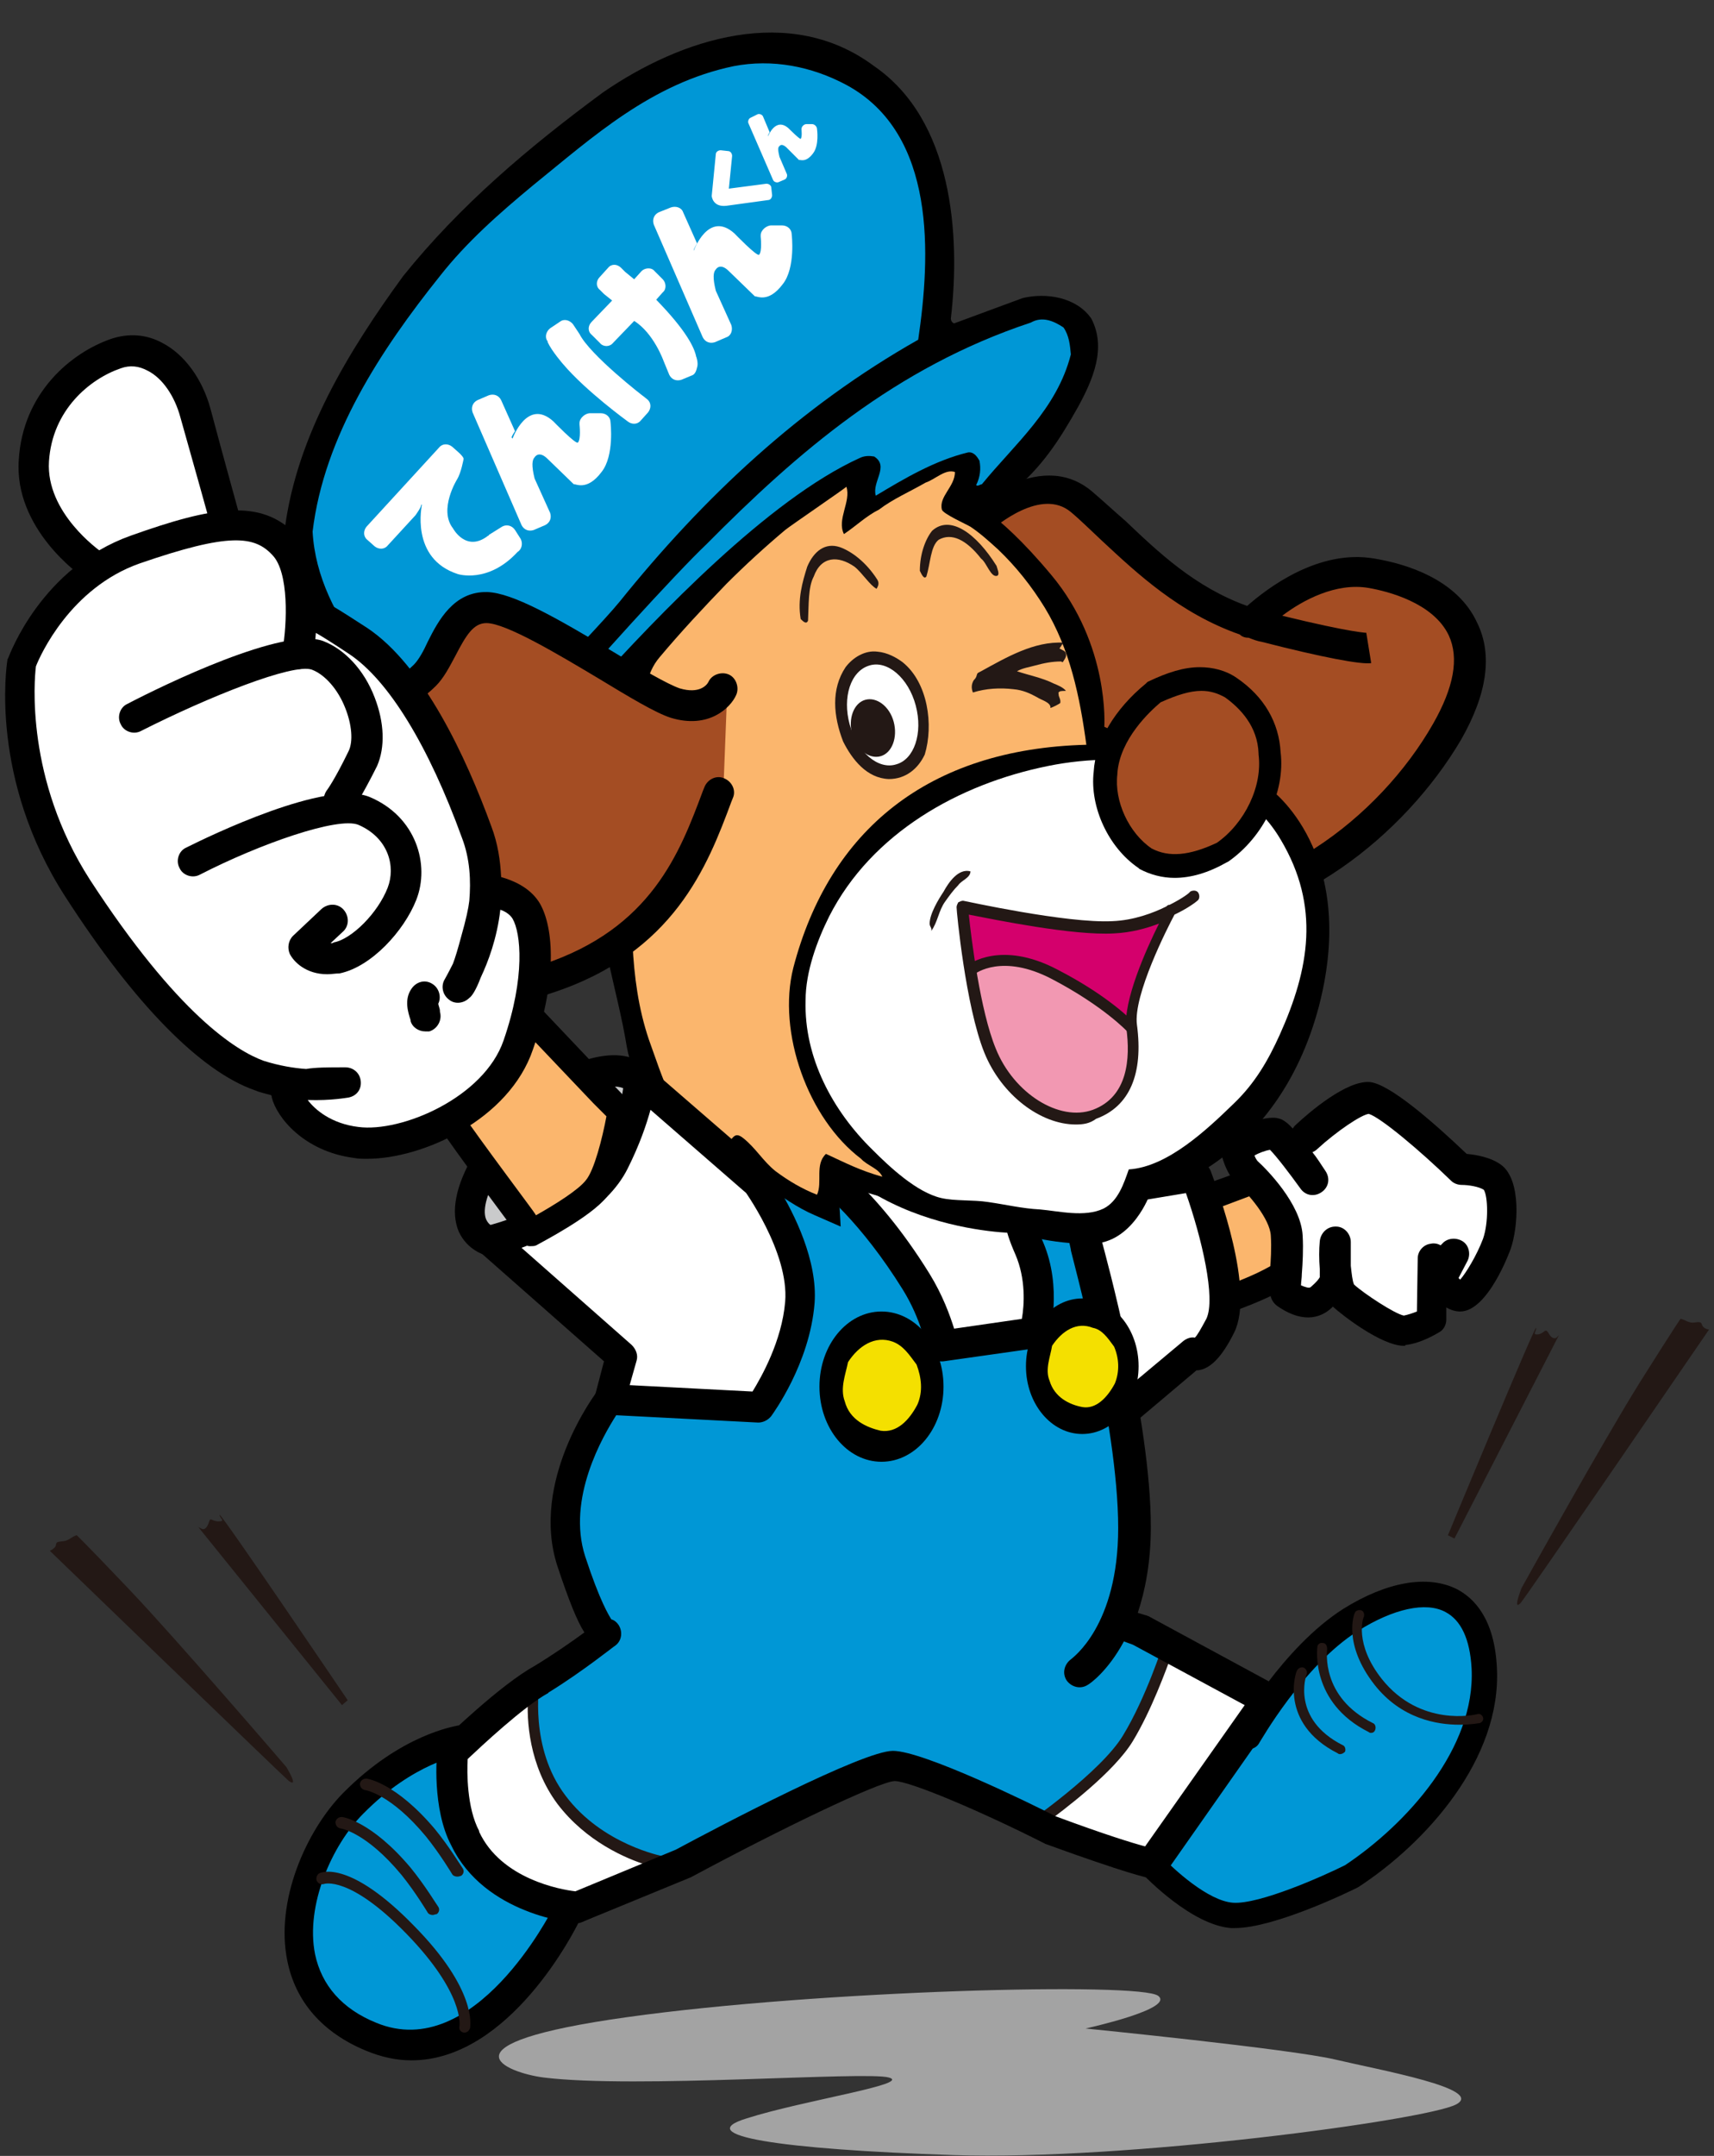
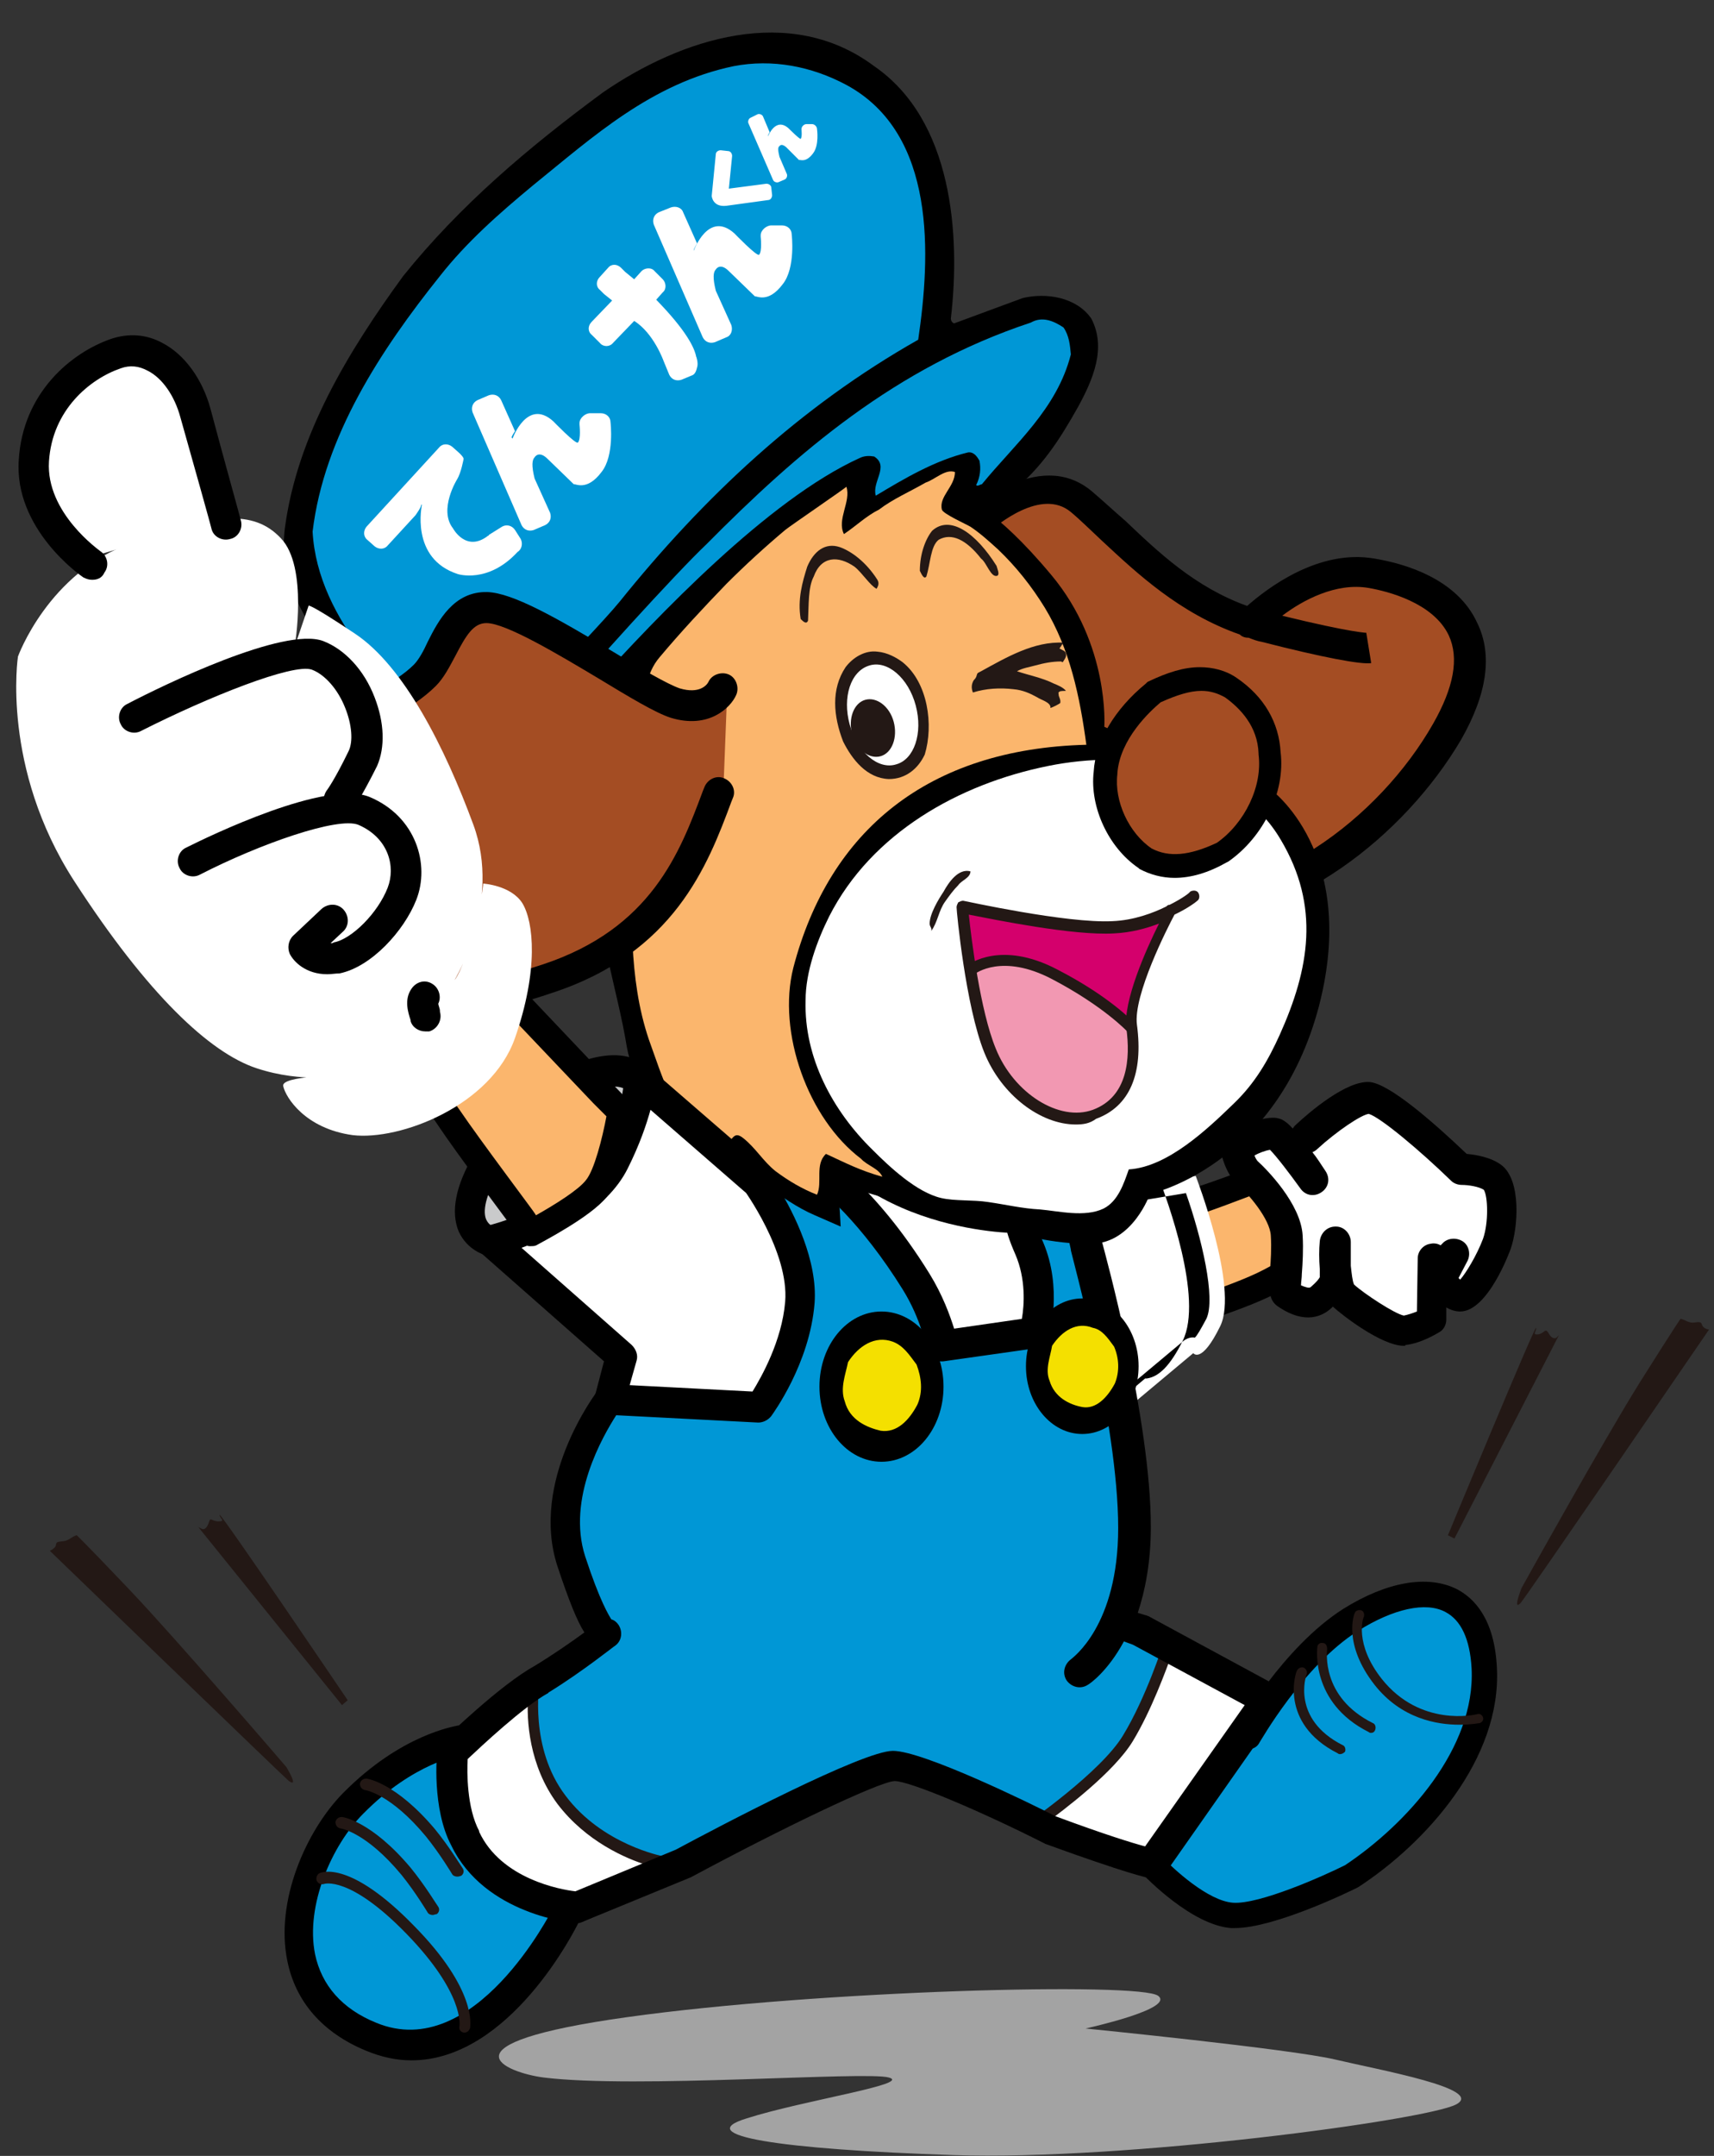
<svg xmlns="http://www.w3.org/2000/svg" version="1.1" id="レイヤー_1" x="0px" y="0px" viewBox="0 0 210 264" style="enable-background:new 0 0 210 264;" xml:space="preserve">
  <rect x="0" y="0" width="210" height="264" fill="#333333" stroke="none" />
  <style type="text/css">
	.st0{fill:#EBA868;}
	.st1{fill:#231815;}
	.st2{fill:#FFFFFF;}
	.st3{fill:#221714;}
	.st4{fill:#1B94D3;}
	.st5{fill:#A14E24;}
	.st6{fill:#F3E727;}
	.st7{fill:#D31160;}
	.st8{fill:#E79591;}
	.st9{fill:#DBDCDC;}
	.st10{fill:#A44D23;}
	.st11{fill:#C9CACB;}
	.st12{fill:#FBB66D;}
	.st13{fill:#0097D6;}
	.st14{fill:#F4E000;}
	.st15{fill:#D4006C;}
	.st16{fill:#F298B2;}
	.st17{fill:#A3A3A3;}
	.st18{fill:#9B9C9C;}
	.st19{fill:#4C4948;}
	.st20{fill:#EE87A6;}
	.st21{fill:#6BC6E9;}
	.st22{fill:#C50466;}
	.st23{fill:url(#SVGID_1_);}
	.st24{fill:url(#SVGID_00000086658526689312831730000000127532443712298374_);}
	.st25{fill:url(#SVGID_00000010300869880969914550000008942454465613257918_);}
	.st26{fill:#E2E3E3;}
	.st27{fill:none;stroke:#DFD5B8;stroke-width:4.192;stroke-miterlimit:10;}
	.st28{fill:#E40065;}
	.st29{fill:#F5AABF;}
	.st30{fill:#BFC0C0;}
	.st31{fill:#F5AD6A;stroke:#231815;stroke-width:11.18;stroke-miterlimit:10;}
	.st32{fill:#D9D9DA;}
</style>
  <g>
    <path class="st10" d="M166.7,79.6c0,0-1.5,0.3-12.6-2.6C143,74.2,136.8,66,131.4,61.6c-5.4-4.4-12.9,2.8-12.9,2.8s-5.7,9,0,25.8   c0,0,7.5,19.1,21.4,20.9c13.9,1.8,28.9-8.5,36.3-21.4c7.5-12.9-1.5-18-9.3-19.3c-7.7-1.3-14.9,6.2-14.9,6.2" />
    <path d="M144.2,113.2c-1.2,0-2.3-0.1-3.5-0.2c-14.9-1.9-22.6-21.2-22.9-22.1c0,0,0-0.1,0-0.1c-5.9-17.4-0.1-27,0.2-27.4   c0.1-0.1,0.2-0.2,0.3-0.4c0.4-0.3,8.8-8.3,15.4-2.9c1.3,1.1,2.7,2.4,4.2,3.7c4,3.8,8.5,8.1,14.9,10.4c2.4-2.1,8.7-7,15.6-5.8   c3.6,0.6,10.1,2.4,12.6,7.9c1.9,3.9,1.2,8.7-2,14.3C172.1,102.3,158.4,113.2,144.2,113.2z M121.3,89.5c0.4,0.9,7.5,18.1,19.9,19.6   c13.8,1.8,27.8-8.9,34.4-20.5c2.5-4.4,3.2-8,1.9-10.8c-1.9-4-7.5-5.4-9.8-5.8c-4-0.7-8.1,1.5-10.6,3.4c8.6,2.1,10.4,2.1,10.5,2.1   c-0.1,0-0.2,0-0.2,0l0.6,3.7c-1.2,0.2-6-0.7-13.4-2.6c-0.6-0.1-1.1-0.3-1.6-0.5c-0.4,0-0.8-0.1-1.1-0.4   c-7.4-2.6-12.6-7.5-16.8-11.4c-1.4-1.3-2.7-2.6-3.9-3.6c-3.6-3-9.1,1.6-10.2,2.6C120.4,66.9,116.5,75.3,121.3,89.5z" />
    <path class="st11" d="M59.9,152.1c0,0-5.3-1.3-0.3-9.7c5-8.5,15.1-13.5,18.5-10c2.9,2.9,4.3,3.8,3.1,8c-1,3.3-2.7,7.8-5.8,9.7" />
    <path d="M60.1,153.9c-0.1,0-0.3,0-0.4-0.1c-0.2-0.1-2.4-0.6-3.5-3c-1-2.4-0.4-5.6,1.9-9.5c3.7-6.3,10.4-11.3,15.9-12   c3-0.4,4.7,0.7,5.6,1.6l3.5,3.5c0.7,0.7,0.7,1.9,0,2.7c-0.7,0.7-1.9,0.7-2.7,0l-3.5-3.5c-0.6-0.6-1.7-0.6-2.5-0.5   c-3.8,0.5-9.7,4.4-13.1,10.2c-2.3,3.8-2,5.5-1.7,6.1c0.3,0.6,0.8,0.8,0.8,0.8c1,0.2,1.6,1.3,1.4,2.3   C61.7,153.3,61,153.9,60.1,153.9z" />
    <path class="st12" d="M141.8,162c0,0,9.6-2.8,13.8-5c4.1-2.2,5.5-3.7,5.5-3.7l-1.5-11c0,0-7.9,3.1-12.6,4.7   c-4.7,1.6-4.7,1.6-4.7,1.6" />
    <path d="M141.8,163.6c-0.7,0-1.4-0.5-1.6-1.2c-0.3-0.9,0.2-1.8,1.1-2c0.1,0,9.5-2.8,13.5-4.9c2.5-1.3,3.9-2.3,4.6-2.9l-1.1-8.1   c-2.7,1-7.5,2.9-10.7,4l-4.7,1.6c-0.9,0.3-1.8-0.2-2.1-1c-0.3-0.9,0.2-1.8,1-2.1l4.7-1.6c4.6-1.5,12.4-4.6,12.5-4.6   c0.5-0.2,1-0.1,1.4,0.1c0.4,0.3,0.7,0.7,0.8,1.2l1.5,11c0.1,0.5-0.1,1-0.4,1.3c-0.2,0.2-1.7,1.7-6,4c-4.2,2.2-13.7,5-14,5.1   C142.1,163.6,142,163.6,141.8,163.6z" />
    <path class="st2" d="M130.2,148c0,0,3.7-2,10-3c6.3-1,6.3-1,6.3-1s5.3,13.7,3,18.4c-2.3,4.7-3.3,3.3-3.3,3.3l-10.4,8.7" />
-     <path d="M135.9,176.3c-0.5,0-1.1-0.2-1.5-0.7c-0.7-0.8-0.6-2,0.2-2.7l10.4-8.7c0.4-0.3,0.9-0.5,1.4-0.4c0,0,0,0,0,0   c0.3-0.3,0.7-1,1.4-2.3c1.2-2.5-0.6-10-2.5-15.4l-4.8,0.8c-6,0.9-9.4,2.8-9.4,2.8c-0.9,0.5-2.1,0.2-2.6-0.8   c-0.5-0.9-0.2-2.1,0.8-2.6c0.2-0.1,4-2.2,10.6-3.2l6.3-1c0.9-0.1,1.7,0.4,2.1,1.2c0.9,2.4,5.5,14.7,2.9,19.9   c-1.5,3-2.9,4.4-4.4,4.6c-0.1,0-0.1,0-0.2,0l-9.6,8.1C136.7,176.1,136.3,176.3,135.9,176.3z" />
+     <path d="M135.9,176.3c-0.5,0-1.1-0.2-1.5-0.7c-0.7-0.8-0.6-2,0.2-2.7l10.4-8.7c0.4-0.3,0.9-0.5,1.4-0.4c0,0,0,0,0,0   c0.3-0.3,0.7-1,1.4-2.3c1.2-2.5-0.6-10-2.5-15.4l-4.8,0.8c-6,0.9-9.4,2.8-9.4,2.8c-0.9,0.5-2.1,0.2-2.6-0.8   c-0.5-0.9-0.2-2.1,0.8-2.6c0.2-0.1,4-2.2,10.6-3.2c0.9-0.1,1.7,0.4,2.1,1.2c0.9,2.4,5.5,14.7,2.9,19.9   c-1.5,3-2.9,4.4-4.4,4.6c-0.1,0-0.1,0-0.2,0l-9.6,8.1C136.7,176.1,136.3,176.3,135.9,176.3z" />
    <polyline class="st2" points="99.5,143.6 127.5,149.3 132.6,167.3 106.8,169.7  " />
    <path class="st13" d="M152.9,212.5c0,0,5.4-9.7,12.6-14.3c7.2-4.5,15.7-5.2,16.3,5.9c0.6,11.1-8.9,21.3-19.2,26.6   c0,0-7.3,4-11.7,3.7c-4.3-0.3-9.8-6.2-9.8-6.2" />
    <path class="st13" d="M69.4,234.4c0,0-10.1,20.5-23.9,14.8c-13.8-5.7-9-21.6-2.2-28.6c6.8-6.9,13-7.7,13-7.7" />
    <path d="M50.4,252.3c-1.8,0-3.7-0.4-5.6-1.2c-5.3-2.2-8.6-6-9.6-11c-1.5-7.3,2.3-15.9,6.8-20.5c7.2-7.3,13.8-8.2,14.1-8.3   c1-0.1,1.9,0.6,2,1.6c0.1,1-0.6,1.9-1.6,2c0,0-5.8,0.9-12,7.2c-3.8,3.8-7.1,11.2-5.9,17.2c0.8,3.8,3.3,6.7,7.5,8.4   c12.1,5,21.5-13.8,21.6-13.9c0.4-0.9,1.5-1.3,2.4-0.8c0.9,0.4,1.3,1.5,0.8,2.4C70.5,236.2,62.5,252.3,50.4,252.3z" />
    <path class="st1" d="M56.9,248.9c0,0-0.1,0-0.1,0c-0.4-0.1-0.6-0.4-0.5-0.8c0-0.1,0.6-4-6.5-11.3c-7-7.2-10.1-6.1-10.1-6.1   c-0.3,0.1-0.7,0-0.9-0.4c-0.1-0.3,0-0.7,0.3-0.9c0.4-0.2,3.9-1.5,11.6,6.4c7.8,7.9,6.9,12.3,6.9,12.5   C57.5,248.7,57.2,248.9,56.9,248.9z" />
    <path class="st1" d="M53,234.5c-0.2,0-0.5-0.1-0.6-0.3c0,0-1.5-2.5-3.2-4.6c-4.3-5.2-7.4-5.7-7.5-5.7c-0.4-0.1-0.6-0.4-0.6-0.8   c0.1-0.4,0.4-0.6,0.8-0.6c0.1,0,3.6,0.5,8.4,6.2c1.8,2.2,3.3,4.7,3.4,4.8c0.2,0.3,0.1,0.7-0.2,0.9C53.3,234.4,53.2,234.5,53,234.5z   " />
    <path class="st1" d="M56,229.8c-0.2,0-0.5-0.1-0.6-0.3c0,0-1.5-2.5-3.2-4.6c-4.3-5.2-7.4-5.7-7.5-5.7c-0.4-0.1-0.6-0.4-0.6-0.8   c0.1-0.4,0.4-0.6,0.8-0.6c0.1,0,3.6,0.5,8.4,6.2c1.8,2.2,3.3,4.7,3.4,4.8c0.2,0.3,0.1,0.7-0.2,0.9C56.2,229.8,56.1,229.8,56,229.8z   " />
    <path class="st13" d="M137.6,199.1l1.9,0.6l15.7,8.5l-14.1,20.1c0,0-2.5-0.4-12.6-4.1c0,0-15.7-7.8-19.1-7.8   c-3.5,0-25.7,11.9-25.7,11.9l-12.9,5.3c0,0-10.2-0.8-13.8-8.5c-2.2-4.1-1.5-10.5-1.5-10.5s6.9-6.7,11-8.9c4.1-2.6,7.9-5.5,7.9-5.5   s-1.2,0.7-4.3-8.9c-3.1-9.6,4.7-19.8,4.7-19.8l18.4,1c0,0,4.3-5.9,4.9-12.8c0.6-6.9-5.5-15.1-5.5-15.1l6.9-1.9   c0,0,5.3,1.3,12.2,12.9c6.4,10.8,4.4,9.4,4.4,9.4l11.3-1.6c0,0,0.9-5.3-1.3-10.4c-2.2-5-0.6-4.7-0.6-4.7l6.6-0.3l1,4.7   c0,0,5.9,21.2,5.9,34.5c0,13.3-6.7,17.7-6.7,17.7" />
    <g>
      <path class="st2" d="M143.2,201.4c0,0-2.2,6.6-5,11.4c-2.8,4.7-12,11-12,11l14.9,4.5l14.1-20.1L143.2,201.4z" />
      <path class="st1" d="M141.1,229c-0.1,0-0.1,0-0.2,0l-14.9-4.4c-0.3-0.1-0.5-0.3-0.5-0.6c0-0.3,0.1-0.5,0.3-0.7    c0.1-0.1,9.1-6.3,11.8-10.8c2.8-4.6,4.9-11.1,4.9-11.2c0.1-0.2,0.2-0.4,0.4-0.4c0.2-0.1,0.4-0.1,0.6,0l12,6.7    c0.2,0.1,0.3,0.3,0.3,0.5c0,0.2,0,0.4-0.1,0.6l-14.1,20.1C141.6,228.9,141.3,229,141.1,229z M127.8,223.5l13,3.9l13.4-19    l-10.6-5.9c-0.7,1.9-2.5,6.9-4.8,10.7C136.5,217,130.4,221.6,127.8,223.5z" />
    </g>
    <g>
      <path class="st2" d="M65.4,206.1c0,0-1.4,8.1,3.3,14.4c4.7,6.3,12.4,7.7,12.4,7.7l-10.3,5.4c0,0-10.4-2.2-13.8-6.6    c-3.5-4.4-1.5-12.4-1.5-12.4L65.4,206.1z" />
      <path class="st1" d="M70.8,234.3c0,0-0.1,0-0.1,0c-0.4-0.1-10.7-2.3-14.2-6.9c-3.6-4.6-1.8-12.7-1.7-13c0-0.1,0.1-0.3,0.2-0.4    l10-8.5c0.2-0.2,0.5-0.2,0.8-0.1c0.3,0.1,0.4,0.4,0.3,0.7c0,0.1-1.3,7.9,3.2,13.8c4.5,6,11.9,7.4,11.9,7.4    c0.3,0.1,0.5,0.3,0.6,0.6c0,0.3-0.1,0.6-0.4,0.7l-10.3,5.4C71,234.3,70.9,234.3,70.8,234.3z M56.1,215c-0.3,1.3-1.4,7.9,1.5,11.6    c3,3.8,11.6,5.9,13.2,6.3l8.5-4.5c-2.6-0.8-7.5-2.9-11-7.5c-3.5-4.7-3.8-10.3-3.6-13.1L56.1,215z" />
    </g>
    <path class="st2" d="M75,171.7l1.5-5.3l-16-14.1c0,0,11.6-2.8,15.1-9.7c3.5-6.9,3.1-10,3.1-10c9.8,8.5,23.2,17.6,18,32.7   c-2.7,7.9-10,6.8-17.6,6.8" />
    <path d="M70.8,235.5c0,0-0.1,0-0.1,0c-0.5,0-11.3-1-15.4-9.5c-2.4-4.5-1.8-11.3-1.7-11.6c0-0.4,0.2-0.9,0.6-1.2   c0.3-0.3,7.1-6.9,11.3-9.2c2.3-1.4,4.6-3,6.1-4.1c-0.9-1.4-1.9-3.9-3.3-8.1c-3.4-10.4,4.6-21.1,5-21.6c0.4-0.5,1-0.8,1.6-0.7   l17.3,0.9c1.1-1.8,3.6-6.2,4-11c0.5-6.1-5.1-13.8-5.2-13.9c-0.4-0.5-0.5-1.2-0.3-1.7c0.2-0.6,0.7-1,1.3-1.2l6.9-1.9   c0.5-0.1,1-0.1,1.5,0.2c0.3,0.2,6.7,4.1,13.5,15.1c1.6,2.6,2.5,5.1,3,6.7l8.3-1.2c0.3-1.7,0.5-4.9-0.8-7.9   c-1.5-3.4-1.7-5.3-0.7-6.5c0.5-0.6,1.2-0.9,1.9-0.9l6.5-0.3c0.9-0.1,1.7,0.6,1.9,1.5l1,4.6c0.4,1.5,6,21.8,6,35   c0,4.3-0.7,7.8-1.6,10.5l1,0.3c0.1,0,0.2,0.1,0.3,0.1l15.7,8.5c0.5,0.3,0.8,0.7,0.9,1.2c0.1,0.5,0,1.1-0.3,1.5l-14.1,20.1   c-0.4,0.6-1.2,0.9-1.9,0.8c-0.3,0-3-0.6-12.9-4.2c-0.1,0-0.1-0.1-0.2-0.1c-7.5-3.8-16.4-7.6-18.3-7.6c-2,0.1-14.2,6-24.8,11.7   c-0.1,0-0.1,0.1-0.2,0.1l-12.9,5.3C71.3,235.4,71,235.5,70.8,235.5z M57.3,215.4c-0.1,1.6-0.1,6,1.4,8.8c0,0,0,0.1,0,0.1   c2.7,5.8,10,7.1,11.8,7.3l12.3-5.1c5.4-2.9,22.9-12.1,26.6-12.1c3.7,0,17,6.5,19.9,8c6.2,2.3,9.5,3.3,11,3.7l12.2-17.3l-13.7-7.4   l-1.1-0.4c-2,3.7-4.2,5.2-4.4,5.3c-0.9,0.6-2,0.3-2.6-0.5c-0.6-0.9-0.3-2,0.5-2.6c0.2-0.2,5.8-4.1,5.8-16.1c0-12.9-5.8-33.8-5.8-34   c0,0,0-0.1,0-0.1l-0.7-3.1L127,150c0.1,0.5,0.4,1.2,0.8,2.1c2.4,5.6,0.8,11.4,0.7,11.7c-0.2,0.7-0.8,1.2-1.6,1.3l-11.3,1.6   c-1,0.1-2-0.5-2.1-1.6c0,0-0.6-3.5-2.9-7.2c-5.1-8.2-9.9-12.2-11.6-13.4l-3.6,1c1.9,3.1,4.8,8.9,4.4,14.1   c-0.6,7.4-5.1,13.5-5.3,13.8c-0.4,0.5-1,0.8-1.6,0.8l-17.4-0.9c-1.6,2.5-6.1,10.2-3.8,17.3c1.8,5.5,2.9,7.2,3.2,7.7   c0.4,0.1,0.7,0.4,0.9,0.7c0.5,0.8,0.4,1.9-0.4,2.5c-0.2,0.1-3.9,3.1-8.1,5.7c0,0-0.1,0-0.1,0.1C64.1,209,58.9,213.9,57.3,215.4z" />
    <path d="M151.3,236.1c-0.2,0-0.4,0-0.5,0c-4.8-0.4-10.3-6.1-10.9-6.7c-0.6-0.6-0.6-1.6,0.1-2.2c0.6-0.6,1.6-0.6,2.3,0.1   c1.4,1.5,5.7,5.5,8.8,5.7c3.2,0.2,10.9-3.2,13.7-4.6c7.5-5,16-14.3,15.5-24.1c-0.2-3.6-1.3-5.9-3.2-6.9c-2.4-1.3-6.4-0.4-10.7,2.3   c-6.8,4.3-12,13.6-12.1,13.7c-0.4,0.8-1.4,1-2.2,0.6c-0.8-0.4-1-1.4-0.6-2.2c0.2-0.4,5.7-10.1,13.1-14.8c5.3-3.3,10.3-4.2,13.9-2.4   c2.1,1.1,4.6,3.6,4.9,9.6c0.6,11.2-8.7,21.5-17,26.9c-0.1,0-0.1,0.1-0.2,0.1C165.2,231.7,156.1,236.1,151.3,236.1z" />
    <path class="st1" d="M178.8,211.2c-2.7,0-7.1-0.7-10.4-4.9c-3.9-5-2.5-8.7-2.4-8.8c0.1-0.3,0.5-0.4,0.8-0.3   c0.3,0.1,0.4,0.5,0.3,0.8c-0.1,0.1-1.2,3.3,2.2,7.6c4.7,5.9,11.4,4.4,11.7,4.3c0.3-0.1,0.6,0.1,0.7,0.4c0.1,0.3-0.1,0.6-0.4,0.7   C181.2,211,180.3,211.2,178.8,211.2z" />
    <path class="st1" d="M168,212.2c-0.1,0-0.2,0-0.3-0.1c-7.2-3.6-6.3-10.3-6.3-10.4c0-0.3,0.3-0.6,0.7-0.5c0.3,0,0.5,0.3,0.5,0.7   c0,0.3-0.8,5.9,5.6,9.1c0.3,0.1,0.4,0.5,0.3,0.8C168.4,212.1,168.2,212.2,168,212.2z" />
    <path class="st1" d="M164.2,214.8c-0.1,0-0.2,0-0.3-0.1c-7.3-3.7-5.1-10.1-5-10.1c0.1-0.3,0.5-0.5,0.8-0.4c0.3,0.1,0.5,0.5,0.4,0.8   c-0.1,0.2-1.9,5.5,4.4,8.7c0.3,0.1,0.4,0.5,0.3,0.8C164.6,214.7,164.4,214.8,164.2,214.8z" />
    <path d="M34.9,64.7c-1.3,10.3,8.4,18.2,14.2,25.2c0.9,1.1,2,2.1,3.1,2.8c1.9,1.2,9.2,2.7,11.3,1.8c7.4-3.1,9.9-8.6,16.9-12.6   c5.4-3.1,10.8-6.3,16.3-9.4c5.4-3.1,10.9-6.4,16.5-9c2.3-1.1,5.5-0.1,7.7-0.4c0.7-0.1,1.8-1.8,3-2.8c3.7-3,5.9-6.4,8.2-10.5   c1.8-3.3,3.5-7.2,1.6-10.8c-1.8-2.6-5.5-3.2-8.4-2.5l-8.4,3.1c-0.3-0.1-0.4-0.4-0.4-0.6c1.2-10.3,0.2-24.3-9.4-30.9   c-10.3-7.7-23.6-3.4-33.2,3.2C64.8,18,56.4,25.1,49.4,33.8C42.7,43,36.4,53.3,34.9,64.7z" />
    <path d="M137.5,90l-2.2-1c0,0,0.7-10-6.5-18.6c-7.1-8.5-10.6-9.3-10.6-9.3s2.3-5.2,0.7-6c-1.6-0.8-1.6-0.8-1.6-0.8l-11,5.4   c0,0,2.4-4-0.3-3.8c-2.6,0.2-15.3,9.4-21,15.9c-2.8,3.2-6.6,6.8-8.5,10.6c-1.2,2.5-1.3,5.2-1.7,7.9c-0.8,5.9-0.5,11.7-0.5,17.6   c0,3-0.5,6.1,0.1,9.1c0.8,3.8,1.8,7.5,2.4,11.2c0.6,3.5,2.9,6.7,5.5,8.9c1.8,1.5,3.9,2.8,5.8,4.2c1.8,1.4,3.8,2.5,5.7,3.8   c1.9,1.4,3.9,2.8,6,3.7c3.2,1.4,3.2,1.4,3.2,1.4l-0.3-5.2l6.4,1.9" />
    <path d="M155.6,96.6c0,0,10.9,7.7,6,26.6c-5.2,19.7-20.7,23-20.7,23s-2.1,6-7.1,6.1c-5,0.1-9.2-1.3-9.2-1.3s-21.9,0.1-28.3-17.7   c-6.5-17.8,3-38.7,15.8-42.5c20-5.9,30.3,1,30.3,1" />
    <path class="st12" d="M78.7,87.8c0.2-2.6,0.4-5.3,2.1-7.3c2.6-3.1,5.4-6.1,8.2-9c2.3-2.3,4.7-4.5,7.2-6.6c0.6-0.5,7.5-5.2,7.5-5.3   c0.6,1.8-1.2,4-0.3,5.8c1.5-1,2.7-2.2,4.3-3c1.7-1.3,3.8-2.2,5.7-3.3c1.2-0.4,2.4-1.7,3.6-1.3c0,1.8-2,3-1.6,4.6   c0.1,0.5,3,1.8,3.5,2.1c1.2,0.8,2.3,1.8,3.4,2.8c2.2,2.1,4.1,4.5,5.7,7.1c3.1,5.1,4.3,10.9,5.1,16.8c-19.4,0.5-31.5,10.5-35.9,27.3   c-2,7.9,1.8,18.5,8.3,23.4c0.7,0.8,2.2,1.2,2.6,2.2c-2.8-0.8-4.3-1.6-6.9-2.8c-1.4,1.3-0.4,3.5-1.1,5c-1.8-0.7-3.5-1.7-5.1-2.9   c-1.5-1.2-2.4-2.8-3.9-4c-1.1-0.9-1.3-0.1-2.2,1.1c-0.3,0.4-6.4-5.6-6.8-6.4c-1-2.1-1.8-4.6-2.6-6.8c-2.6-7.7-2-15.6-2.2-23.6   c-0.1-4.6,0.7-9.4,1.1-14C78.6,89.1,78.7,88.5,78.7,87.8z" />
    <path class="st2" d="M98.7,122.5c-0.2,7,3.3,13.5,8.2,18.3c2.1,2.1,5.4,5.2,8.4,5.9c1.7,0.4,3.9,0.2,5.8,0.5   c2.1,0.3,4.2,0.8,6.3,0.9c2.3,0.2,5.5,1,7.8-0.1c1.8-0.9,2.5-3.1,3.1-4.8c4.8-0.3,9.7-5,12.9-8.1c2.6-2.5,4.2-5.3,5.6-8.4   c3.6-8,5-15.7,0.1-23.9c-5.6-9.5-18.7-11-28.5-9c-10.9,2.2-21.6,8.2-26.8,18.4C100.1,115.2,98.7,119,98.7,122.5z" />
    <g>
      <path class="st1" d="M122.1,69.3c0.1,0.4,0.4,1,0.1,1.2c-0.8,0.3-1.3-1.6-2-2.1c-1.8-2.3-3.6-3.2-5.2-2.3c-1,0.8-1,2.9-1.5,4.5    c-0.3,0.4-0.6-0.3-0.8-0.7c0-2.1,0.7-3.9,1.5-4.9C116.4,63,119.6,65.3,122.1,69.3z" />
      <path class="st1" d="M107.5,71c0.3,0.5,0,0.9-0.1,1.1c-0.8-0.4-1.8-2-2.7-2.7c-2-1.4-4.1-1.3-5,1.2C99,71.9,99.1,74.1,99,76    c-0.2,0.5-0.6,0.1-0.9-0.2c-0.4-2.4,0.2-4.5,0.8-6.4c0.8-1.9,2.2-3,4-2.4C104.3,67.5,106.1,68.8,107.5,71z" />
    </g>
    <path class="st1" d="M110.6,81.1c3.1,2.5,3.8,7.7,2.7,11.3c-0.8,1.7-2.3,3-4.4,3c-2.7-0.1-4.5-2.4-5.6-4.6   c-1.2-3.1-1.5-6.4,0.3-9.1c0.9-1.2,2.4-2.1,3.9-1.9C108.7,79.9,109.8,80.5,110.6,81.1z" />
    <path class="st2" d="M104.1,88.7c0.9,3.4,3.5,5.6,5.7,4.9c2.2-0.6,3.3-3.8,2.4-7.2c-0.9-3.4-3.5-5.6-5.7-4.9   C104.2,82.2,103.2,85.4,104.1,88.7z" />
    <path class="st1" d="M104.4,89.9c0.5,1.9,2.1,3.1,3.5,2.7c1.4-0.4,2.1-2.3,1.6-4.2c-0.5-1.9-2.1-3.1-3.5-2.7   C104.6,86.1,103.9,88,104.4,89.9z" />
    <path class="st10" d="M135.5,94.7c-0.5,3.9,1.7,8.3,4.9,10.5c3.1,1.7,6.4,0.8,9.5-0.7c3.7-2.6,6.4-7.6,5.8-12.2   c-0.1-3.5-2.1-6.1-4.7-8c-3-1.9-6.5-0.9-9.5,0.6C138.5,87.1,135.7,90.8,135.5,94.7z" />
    <path d="M143.9,107.5C143.9,107.5,143.9,107.5,143.9,107.5c-1.5,0-3-0.4-4.3-1.1l-0.1-0.1c-3.7-2.5-6-7.5-5.5-11.8   c0.2-3.7,2.6-7.7,6.4-10.8l0.1-0.1l0.1-0.1c2.5-1.2,4.5-1.8,6.4-1.8c1.6,0,3.2,0.4,4.5,1.3c3.4,2.3,5.2,5.5,5.4,9.1   c0.6,4.9-2.1,10.4-6.4,13.4l-0.2,0.1C148,106.9,145.9,107.5,143.9,107.5z M141.1,103.9c2.1,1.1,4.6,0.9,8-0.7   c3.4-2.4,5.6-6.9,5.1-10.8l0-0.1c-0.1-3.4-2.3-5.6-4.1-6.9c-0.9-0.5-1.8-0.8-2.9-0.8c-1.4,0-3,0.5-5,1.4c-1.3,1.1-5,4.5-5.3,8.7   l0,0.1C136.5,98.1,138.3,102,141.1,103.9z" />
    <path class="st13" d="M53.9,33.8c-7.2,9-14.2,19.6-15.6,31.3c0.3,5.5,2.9,10.5,6.2,14.8c2.3,3,4.6,6.2,7.7,8.4   c6,4.3,12.2-1.9,15.8-5.9c2-2.3,6-6.4,7.9-8.7c10.3-12.8,22.1-23.9,36.6-32.1c1.5-10.2,2.3-25.2-8.8-31.2   c-4.3-2.3-9.1-3.2-13.8-2.3c-10.1,2.1-17.3,8.7-24.6,14.6C61.2,26.1,57.2,29.6,53.9,33.8z" />
    <path class="st13" d="M86.5,66.7C83,70,71.7,82.4,68.7,86.2c-0.2,0.6,3.5-2.1,4-2.1c7.9-8.7,21.4-22.9,32.6-28   c0.6-0.3,1.2-0.3,1.8-0.2c1.9,1.2-0.3,3.1,0.2,4.8c3.5-2.1,7.2-4.3,11.3-5.3c0.7-0.1,1.1,0.5,1.4,1c0.2,1,0.1,2-0.4,3   c0.2,0.2,0.5-0.1,0.7-0.1c4-4.9,9.2-9.2,10.9-15.9c-0.1-1.1-0.2-2.3-0.9-3.3c-1.2-0.8-2.6-1.4-4-0.6C109.7,45,97.7,55.4,86.5,66.7z   " />
    <g>
      <path class="st2" d="M63.4,67.6c-3.6,3.9-7.3,2.7-7.3,2.7c-5.9-1.9-4.4-8.5-4.4-8.5l-0.1,0c0.1,0.2-0.7,1.3-0.7,1.3l-3.4,3.7    c-0.4,0.5-1.1,0.5-1.6,0.1L45,66.1c-0.5-0.4-0.5-1.1-0.1-1.6l8.9-9.7c0.4-0.5,1.1-0.5,1.6-0.1l0.9,0.8c0.2,0.2,0.5,0.5,0.5,0.7    c0,0-0.3,1.7-0.8,2.5c0,0-2.3,3.7-0.5,6c0,0,1.6,3,4.3,0.9c0,0,0.1,0,0.1-0.1l1.6-1c0.5-0.3,1.2-0.2,1.6,0.4l0.7,1.1    C64.1,66.6,63.9,67.3,63.4,67.6" />
      <path class="st2" d="M85.4,45C85.4,45.1,85.4,45.1,85.4,45c-0.1,0.5-0.3,0.9-0.7,1l-1.2,0.5c-0.6,0.2-1.2,0-1.5-0.6l-0.7-1.7    c0,0-1.2-3.4-3.6-4.9L75.1,42c-0.4,0.5-1.2,0.5-1.6,0l-1-1c-0.5-0.4-0.5-1.1,0-1.6l2.5-2.6L74,36l-0.5-0.5c-0.5-0.4-0.5-1.1,0-1.6    l1-1.1c0.4-0.5,1.1-0.5,1.6,0l0.5,0.5l1.1,0.9l0.9-1c0.4-0.4,1.2-0.5,1.6,0l1,1c0.4,0.4,0.5,1.2,0,1.6l-0.8,0.9    c3.7,3.8,4.7,5.9,4.9,7C85.3,43.6,85.6,44.5,85.4,45z" />
      <path class="st2" d="M73.7,57.8c1.6-2,1.1-6.1,1.1-6.1c0-0.6-0.5-1.1-1.2-1.1l-1.3,0c-0.6,0-1.3,0.6-1.3,1.2l0,0.2    c0,0,0.2,1.8-0.2,2.2c-0.3,0.2-3-2.6-3-2.6c-3.2-2.9-5,2.1-5,2.1l-0.1-0.1c-0.1-0.1,0.4-0.8,0.4-0.8l-1.7-3.8    c-0.3-0.6-0.9-0.8-1.5-0.6L58.5,49c-0.6,0.3-0.8,0.9-0.6,1.5l6,13.8c0.3,0.6,0.9,0.8,1.5,0.6l1.4-0.6c0.6-0.3,0.8-0.9,0.6-1.5    l-1.9-4.2c-0.4-1.6-0.3-2.3,0-2.6c0,0,0.5-0.9,1.6,0.2l3.2,3.1C70.5,59.2,71.9,60.2,73.7,57.8" />
      <path class="st2" d="M95.9,34.8c1.6-2,1.1-6.1,1.1-6.1c0-0.6-0.5-1.1-1.2-1.1l-1.3,0c-0.6,0-1.3,0.6-1.3,1.2l0,0.2    c0,0,0.2,1.8-0.2,2.2c-0.3,0.2-3-2.6-3-2.6c-3.2-2.9-5,2.1-5,2.1L85,30.6c0-0.1,0.4-0.8,0.4-0.8l-1.7-3.8    c-0.2-0.6-0.9-0.8-1.5-0.6L80.7,26c-0.6,0.3-0.8,0.9-0.6,1.5l6,13.8c0.3,0.6,0.9,0.8,1.5,0.6l1.4-0.6c0.6-0.2,0.8-0.9,0.6-1.5    l-1.9-4.2c-0.4-1.6-0.3-2.3,0-2.6c0,0,0.5-0.9,1.6,0.2l3.2,3.1C92.7,36.2,94.1,37.2,95.9,34.8" />
      <path class="st2" d="M99.6,18.8c0.8-1,0.5-3,0.5-3c0-0.3-0.3-0.6-0.6-0.6l-0.7,0c-0.3,0-0.6,0.3-0.6,0.6l0,0.1    c0,0,0.1,0.9-0.1,1.1c-0.1,0.1-1.5-1.3-1.5-1.3c-1.6-1.4-2.5,1-2.5,1l0-0.1c0-0.1,0.2-0.4,0.2-0.4l-0.8-1.9    c-0.1-0.3-0.5-0.4-0.7-0.3L92,14.4c-0.3,0.1-0.4,0.5-0.3,0.7l3,6.9c0.1,0.3,0.5,0.4,0.7,0.3l0.7-0.3c0.3-0.1,0.4-0.5,0.3-0.7    l-0.9-2.1c-0.2-0.8-0.2-1.2,0-1.3c0,0,0.2-0.4,0.8,0.1l1.6,1.6C98,19.5,98.7,20,99.6,18.8" />
      <line class="st2" x1="67" y1="42" x2="67.1" y2="42" />
      <g>
-         <path class="st2" d="M78.8,48.5l0.5,0.4c0.5,0.4,0.5,1.1,0.1,1.6l-0.9,1c-0.4,0.5-1.1,0.5-1.6,0.1c0,0-5.1-3.7-7.9-7     c0,0-1.4-1.6-1.9-2.7l0-0.1c-0.4-0.5-0.2-1.2,0.3-1.6l1.2-0.8c0.5-0.4,1.2-0.2,1.6,0.3l0.8,1.2C72.3,43.5,78.9,48.6,78.8,48.5" />
-       </g>
+         </g>
      <path class="st2" d="M89.3,23.1l0.4-4c0-0.3-0.2-0.6-0.5-0.6l-0.9-0.1c-0.3,0-0.6,0.2-0.6,0.5l-0.5,5.1c0,0,0.1,1.4,1.8,1.2    l5.1-0.7c0.3,0,0.5-0.3,0.5-0.6l-0.1-0.9c0-0.3-0.3-0.5-0.6-0.5L89.3,23.1" />
    </g>
    <g>
      <path class="st10" d="M89.1,84.6c0,0-1.5,3.1-5.7,1.8C79.1,85.1,65,74.8,60.2,74.7c-4.4-0.1-5.2,5.9-7.6,8.3    c-2.7,2.7-7.9,5.1-11.5,6.4c-4.3,1.5-8.8,2.2-12.8,4.6c-7.1,4.3-4.7,17.1,1.2,22.7c9.8,9.4,25,7.8,38.1,3.5    c14.4-4.8,18-15,21-22.7" />
      <path d="M48.2,125.2c-8.5,0-15.5-2.5-20.6-7.5c-4.2-4-6.7-11.1-6-17c0.5-4,2.2-7,5.2-8.7c3-1.8,6.1-2.7,9.2-3.5    c1.3-0.4,2.7-0.8,3.9-1.2c3.7-1.3,8.5-3.6,10.8-5.9c0.6-0.6,1.2-1.7,1.7-2.8c1.3-2.6,3.2-6.2,7.3-6.1c3.1,0.1,8.4,3.1,15.4,7.3    c3.3,2,6.7,4,8.2,4.5c2.4,0.7,3.3-0.4,3.5-0.8c0.4-0.9,1.6-1.3,2.5-0.9c0.9,0.4,1.3,1.6,0.9,2.5c-0.7,1.6-3.4,4.2-8,2.8    c-1.9-0.6-5.2-2.6-9-4.9c-4.7-2.8-11.2-6.7-13.6-6.7c0,0,0,0,0,0c-1.6,0-2.5,1.5-3.8,4c-0.7,1.3-1.4,2.7-2.4,3.7    c-2.9,2.9-8.2,5.5-12.2,6.8c-1.4,0.5-2.8,0.9-4.1,1.3c-3,0.8-5.8,1.6-8.3,3.2c-2.4,1.4-3.1,4-3.4,5.9c-0.5,4.7,1.6,10.6,4.9,13.8    c9.6,9.2,25,6.8,36.2,3.1c13.3-4.4,16.8-13.7,19.6-21.2l0.2-0.5c0.4-1,1.5-1.5,2.4-1.1c1,0.4,1.5,1.5,1.1,2.4l-0.2,0.5    c-2.9,7.8-7,18.5-22,23.4C60.5,124,54,125.2,48.2,125.2z" />
    </g>
    <path d="M100.4,169.8c0,5.1,3.4,9.2,7.6,9.2c4.2,0,7.6-4.1,7.6-9.2c0-5.1-3.4-9.2-7.6-9.2C103.8,160.6,100.4,164.7,100.4,169.8z" />
    <path class="st14" d="M112.3,167.1c0.6,1.6,0.8,3.3,0.1,4.9c-1,1.9-2.5,3.5-4.5,3.2c-1.7-0.4-3.8-1.3-4.4-3.6   c-0.6-1.6,0.1-3.3,0.4-4.8c1.3-2,3.3-3.3,5.5-2.5C110.7,164.8,111.4,165.9,112.3,167.1z" />
    <path d="M125.7,167.3c0,4.6,3.1,8.3,6.9,8.3c3.8,0,6.9-3.7,6.9-8.3c0-4.6-3.1-8.3-6.9-8.3C128.8,159,125.7,162.7,125.7,167.3z" />
    <path class="st14" d="M136.5,164.9c0.6,1.4,0.7,3,0.1,4.5c-0.9,1.7-2.3,3.2-4,2.9c-1.6-0.3-3.4-1.2-4-3.2c-0.6-1.4,0.1-3,0.3-4.3   c1.2-1.8,3-3,5-2.2C135,162.8,135.7,163.8,136.5,164.9z" />
    <path class="st2" d="M160.6,144.4c0,0-3.8-5.4-4.7-5.6c-0.9-0.1-4.8,1-4.5,2.3c0.3,1.3,1,2.2,1,2.2s4.8,4.4,5,7.9   c0.1,3.5-0.4,6.9,0,7.2c0.4,0.3,2.6,1.9,4.2,0.4c1.6-1.5,1.8-2.2,1.8-2.2v-4.8c0,0-0.3,5.6,0.9,6.7c1.2,1.2,6,4.5,7.6,4.4   c1.6-0.1,3.4-1.3,3.4-1.3l0.1-7.6l0.6,1.5l1.9-2l-1.6,3.2c0,0,1.3,2,2.6,2c1.3,0,3.5-3.9,4.4-6.4c0.9-2.5,0.9-7-0.4-8   c-1.3-1-3.9-1-3.9-1s-8.9-8.6-11.3-8.8c-2.3-0.1-7.8,4.8-7.8,4.8" />
    <path d="M172,164.8c-2.7,0-7.5-3.7-8.7-4.8c-0.1,0.1-0.1,0.1-0.2,0.2c-1,0.9-3.1,2.1-6.5-0.2c-1.2-0.8-1.1-2-1-4.4   c0.1-1.2,0.2-2.8,0.1-4.3c-0.1-2-2.7-5.1-4.4-6.6c-0.1-0.1-0.1-0.1-0.2-0.2c-0.1-0.1-1-1.3-1.4-3c-0.1-0.5-0.2-1.5,0.8-2.5   c1.4-1.4,4.6-2.3,5.9-2.1c0.4,0.1,0.9,0.1,2,1.3c0.1-0.2,0.2-0.3,0.3-0.4c1.8-1.7,6.3-5.5,9.1-5.3c2.4,0.2,7.7,4.8,11.9,8.8   c1.1,0.1,3,0.4,4.3,1.4c2.4,1.9,2,7.6,1.1,10.2c-0.1,0.3-2.8,7.7-6.2,7.7c-0.6,0-1.2-0.2-1.7-0.5l0,1.5c0,0.6-0.3,1.2-0.8,1.5   c-0.2,0.1-2.2,1.4-4.2,1.6C172.2,164.8,172.1,164.8,172,164.8z M165.9,157.3c1.2,1.1,5,3.6,6.1,3.8c0.5-0.1,1.1-0.3,1.6-0.5   l0.1-6.5c0-0.9,0.7-1.7,1.6-1.8c0.4-0.1,0.9,0,1.2,0.2l0.2-0.2c0.6-0.7,1.7-0.8,2.5-0.3c0.8,0.5,1,1.6,0.6,2.4l-1.1,2.1   c0.1,0.1,0.2,0.2,0.2,0.2c0.7-0.8,2-2.9,2.8-5c0.7-2,0.6-5.2,0.1-6c-0.6-0.4-1.9-0.6-2.7-0.6c-0.5,0-1-0.2-1.3-0.5   c-3.8-3.7-8.7-7.8-10.1-8.2c-0.9,0.1-3.9,2.1-6.3,4.3c-0.2,0.2-0.4,0.3-0.6,0.4c0.5,0.6,1,1.4,1.6,2.3c0.6,0.9,0.4,2-0.5,2.6   c-0.9,0.6-2,0.4-2.6-0.5c-1.3-1.8-2.9-3.9-3.7-4.7c-0.6,0.1-1.4,0.4-1.9,0.7c0.1,0.3,0.3,0.6,0.4,0.7c1,0.9,5.3,5.2,5.5,9.1   c0.1,1.7,0,3.4-0.1,4.7c0,0.5-0.1,1-0.1,1.4c0.5,0.2,1,0.4,1.2,0.2c0.7-0.6,1-1,1.1-1.2v-1c-0.1-1.2-0.1-2.4,0-3.4   c0.1-1,0.9-1.8,1.9-1.8c0,0,0,0,0.1,0c1,0,1.8,0.9,1.8,1.9v2.9C165.6,155.9,165.7,156.9,165.9,157.3z" />
    <path d="M74.7,173.3c-0.2,0-0.3,0-0.5-0.1c-1-0.3-1.6-1.3-1.3-2.3l1.1-4.2l-15.1-13.3c-0.5-0.5-0.8-1.2-0.6-1.9   c0.2-0.7,0.7-1.2,1.4-1.4c0.1,0,10.8-2.7,13.8-8.7c3.1-6.1,2.9-9,2.9-9.1c-0.1-0.8,0.3-1.5,1-1.9c0.7-0.4,1.5-0.2,2.1,0.3L93.7,143   c0.8,0.7,0.9,1.9,0.2,2.7c-0.7,0.8-1.9,0.9-2.7,0.2l-11.5-10c-0.5,1.8-1.3,4.2-2.8,7.2c-2.6,5.2-9,8.2-13,9.7l13.5,11.9   c0.5,0.5,0.8,1.2,0.6,1.9l-1.5,5.3C76.3,172.7,75.5,173.3,74.7,173.3z" />
    <path class="st12" d="M55.6,137.4c-2.6-3.8-3.5-4.8-3.5-4.8l9.7-11.5c2.8,3,5.6,5.9,8.4,8.9c1.5,1.6,3.7,3.3,4.5,5.4   c1.2,2.9-0.3,6.2-1.7,8.9c-1.1,2.1-2.9,3.3-5,4.3c-2.4,1.1-3.3,1.5-4.9-0.6C60.7,144.6,58.1,141.1,55.6,137.4z" />
    <path d="M65,152.6c-0.2,0-0.3,0-0.5-0.1c-0.4-0.1-0.8-0.4-1-0.8l-0.6-1.2c-0.8-1.1-6.9-9.2-9.3-12.8c-2.4-3.6-3.3-4.6-3.3-4.6   c-0.5-0.6-0.6-1.5,0-2.1l9.7-11.5c0.3-0.4,0.7-0.6,1.2-0.6c0.4,0,0.9,0.2,1.2,0.5l12.8,13.5l2.1,2.2c0.4,0.4,0.5,0.9,0.4,1.4   c-0.1,0.8-1.4,7.6-3.4,10.1c-1.9,2.4-7.9,5.5-8.6,5.9C65.5,152.6,65.2,152.6,65,152.6z M53.6,132.1c0.6,0.8,1.4,2,2.7,3.8   c2.5,3.7,9.3,12.7,9.3,12.8c0,0,0,0.1,0.1,0.1c2.3-1.3,5.2-3.1,6.1-4.3c1-1.2,2-5.1,2.5-7.8l-1.6-1.6L61.2,123L53.6,132.1z" />
    <g>
      <path class="st2" d="M10.8,68.3c0,0-7.6-5.2-7.1-12.7C4.2,48.2,9.6,44,13.8,42.6c4.1-1.4,8.2,1.9,9.7,7.3    c1.5,5.4,3.7,13.6,3.7,13.6" />
      <path class="st2" d="M36.1,79.2c0,0,1.7-9.8-1.7-13.3c-3.3-3.5-8.1-3.1-18.3,0.6C5.9,70.1,2.2,80.4,2.2,80.4S0.1,94,9.1,107.9    c9,13.9,16.6,21,22.3,22.9c5.7,1.9,10.6,0.9,10.6,0.9s-7.6,0-7.3,1.3c0.3,1.4,2.7,5.2,8.5,6c5.8,0.7,17-3.6,19.9-11.9    c2.9-8.3,2.3-14.2,0.9-16.5c-1.4-2.2-4.8-2.4-4.8-2.4s0,1.3-1.3,6.1c-1.3,4.8-2.2,5.7-2.2,5.7s5.8-9.5,2.3-19    c-3.5-9.5-8.5-19.4-14.5-23.4c-6-4-5.7-3.4-5.7-3.4" />
      <path class="st2" d="M16,87.1c0,0,18-9.3,22.5-7.6c4.4,1.7,7.3,8.9,5.5,12.6c-1.8,3.8-2.8,5-2.8,5" />
      <path class="st2" d="M23.3,104.6c0,0,16.2-8.1,21-6.1c4.8,2,6,6.8,4.6,10.1c-1.3,3.3-4.9,7.2-8,7.9c-3.2,0.6-4.1-1.3-4.1-1.3    l3.5-3.3" />
      <path d="M11.3,71c-0.4,0-0.7-0.1-1.1-0.3c-0.3-0.2-8.5-5.9-7.9-14.4c0.5-8.2,6.4-13.1,11.3-14.8c2.1-0.7,4.3-0.6,6.3,0.5    c2.7,1.4,4.9,4.4,5.9,8.1c1.4,5.3,3.7,13.5,3.7,13.6c0.3,1-0.3,2.1-1.3,2.3c-1,0.3-2.1-0.3-2.3-1.3c0-0.1-2.3-8.3-3.8-13.6    c-0.7-2.6-2.2-4.8-4-5.7c-1.1-0.6-2.2-0.7-3.3-0.3c-3.8,1.3-8.4,5.1-8.8,11.4c-0.4,6.3,6.2,10.9,6.3,11c0.9,0.6,1.1,1.8,0.5,2.6    C12.5,70.8,11.9,71,11.3,71z" />
-       <path d="M45,141.9c-0.6,0-1.1,0-1.6-0.1c-6.2-0.8-9.5-5-10.1-7.4c0-0.1,0-0.2-0.1-0.3c-0.7-0.2-1.3-0.3-2-0.6    C24.6,131.2,16.5,123,8,109.8c-9.3-14.4-7.2-28.3-7.1-28.9c0-0.1,0-0.2,0.1-0.3c0.2-0.5,4.1-11.1,15-15c10.1-3.6,16-4.6,20.3-0.1    c1.8,1.9,2.4,5,2.5,7.8c1.1,0.3,2.8,1.4,6.2,3.6c6.9,4.6,12.1,15.8,15.2,24.3c0.8,2.1,1.1,4.2,1.2,6.2c1.4,0.4,3.4,1.2,4.6,3    c1.7,2.6,2.5,9-0.7,18.1C62.4,137.1,51.8,141.9,45,141.9z M37.7,134.7c0.9,1.2,2.9,2.9,6.2,3.3c5.3,0.7,15.4-3.6,17.8-10.6    c2.7-7.8,2.1-13.2,1.1-14.9c-0.3-0.5-0.9-0.9-1.5-1.1c-0.4,3.5-1.5,6.4-2.4,8.3c-0.6,1.6-1.1,2.3-1.4,2.5    c-0.7,0.7-1.8,0.8-2.5,0.2c-0.8-0.6-1-1.7-0.5-2.5c0,0,0.4-0.7,1-1.9c0.3-0.8,0.6-1.8,1-3.3c0.6-2.1,0.9-3.5,1-4.4    c0.2-2.4,0.1-5.1-0.9-7.7c-4.1-11.3-9-19.3-13.8-22.5c-2.1-1.4-3.4-2.2-4.1-2.6c-0.1,1.5-0.3,2.6-0.3,2.9c-0.2,1-1.2,1.7-2.2,1.5    c-1-0.2-1.7-1.2-1.6-2.2c0.6-3.4,0.8-9.6-1.2-11.7c-2.2-2.4-5.3-2.8-16.3,1c-8.5,3-12.2,11.3-12.7,12.6    c-0.2,1.6-1.3,13.8,6.6,26.1c10.8,16.6,18,21,21.3,22.2c1.9,0.6,3.7,0.9,5.2,1c1.2-0.2,2.7-0.2,4.8-0.2c1,0,1.8,0.7,1.9,1.7    c0.1,1-0.5,1.8-1.5,2c-0.1,0-2.1,0.4-5,0.3C37.8,134.7,37.7,134.7,37.7,134.7z" />
      <path d="M41.6,99.8c-0.4,0-0.8-0.1-1.2-0.4c-0.8-0.6-1-1.8-0.3-2.7c0,0,0.9-1.2,2.6-4.7c0.6-1.2,0.4-3.3-0.4-5.3    c-0.9-2.3-2.5-4.1-4.1-4.7c-2.3-0.8-12.6,3.3-20.9,7.5c-0.9,0.5-2.1,0.1-2.5-0.8c-0.5-0.9-0.1-2.1,0.8-2.5    c4.4-2.3,19.2-9.5,24-7.7c2.6,1,5,3.5,6.3,6.9c1.2,3.1,1.3,6.1,0.3,8.4c-1.9,3.8-2.9,5.2-3,5.4C42.7,99.6,42.2,99.8,41.6,99.8z" />
      <path d="M40.1,119.3c-2.6,0-4.1-1.5-4.6-2.5c-0.3-0.7-0.2-1.6,0.4-2.2l3.5-3.3c0.8-0.7,2-0.7,2.7,0.1c0.7,0.8,0.7,2-0.1,2.7    l-1.5,1.4c0.1,0,0.3,0,0.4-0.1c2.2-0.4,5.4-3.6,6.6-6.7c1-2.6,0.1-6.1-3.6-7.7c-2.5-1-12,2.3-19.4,6.1c-0.9,0.5-2.1,0.1-2.5-0.8    c-0.5-0.9-0.1-2.1,0.8-2.5c2.8-1.4,17.2-8.4,22.5-6.2c5.7,2.4,7.4,8.3,5.7,12.6c-1.5,3.8-5.5,8.2-9.4,9    C41.1,119.2,40.6,119.3,40.1,119.3z" />
      <path d="M52.1,126.3c-0.8,0-1.6-0.5-1.8-1.3l0-0.1c-0.3-0.9-0.8-2.5,0.1-3.8c0.6-0.9,1.7-1.2,2.6-0.6c0.8,0.5,1.1,1.6,0.7,2.4    c0,0.2,0.2,0.6,0.2,0.9l0,0.1c0.3,1-0.3,2.1-1.3,2.4C52.5,126.3,52.3,126.3,52.1,126.3z" />
    </g>
    <path class="st1" d="M130,81c-1.1,0-2.1,0.2-3.2,0.5c-0.7,0.2-1.5,0.3-2.2,0.7c1.5,0.5,3.1,0.8,4.5,1.5c0.5,0.2,1.2,0.5,1.5,0.9   c-0.2,0-0.7,0-0.8,0.1c-0.2,0.2-0.1,0-0.1,0.3c0,0.4,0.3,0.6,0.2,1.1c-0.3,0.2-0.9,0.5-1.2,0.6c0.1-0.7-1.2-1-1.6-1.3   c-0.9-0.5-1.8-0.9-2.9-1c-1.7-0.2-3.4-0.1-5,0.4c-0.2-0.5-0.2-1,0.1-1.5c0.1-0.1,0.2-0.2,0.3-0.4c0.2-0.5,0-0.4,0.6-0.7   c3.1-1.7,6.5-3.7,10.1-3.5c-0.2,0.2-0.3,0.5-0.5,0.7c0.3,0.2,0.8,0.3,0.8,0.7c0.1,0.3-0.2,0.7-0.4,1" />
    <g>
      <path class="st15" d="M146.5,109.9c0,0-4.3,3.4-9.9,3.7c-5.7,0.3-18.4-2.6-18.4-2.6s1.1,11.9,3.4,17.6c2.3,5.7,8.2,9.6,12.8,7.9    c4.5-1.7,5.1-6.5,4.5-10.8c-0.6-4.3,4.8-14.2,4.8-14.2" />
      <path class="st16" d="M120.4,118.1c2.6,0,4.4-0.4,7.1,0.4c2.5,0.8,6.4,3.6,8.7,4.9c3,1.7,3.5,5.9,1.5,10    c-2.7,5.5-10.2,4.2-13.4,0.1c-2.9-3.7-5.6-10.9-5.3-14.8" />
      <path class="st1" d="M131.8,137.7c-4.3,0-9.1-3.6-11.2-8.8c-2.3-5.7-3.4-17.3-3.4-17.8c0-0.2,0.1-0.4,0.2-0.6    c0.2-0.1,0.4-0.2,0.6-0.2c0.1,0,12.7,2.8,18.3,2.5c2.6-0.1,5-1,6.6-1.8c0.1-0.1,0.2-0.2,0.4-0.2c1.6-0.8,2.5-1.5,2.5-1.6    c0.3-0.2,0.8-0.2,1,0.1c0.2,0.3,0.2,0.8-0.1,1c-0.1,0.1-1.1,0.9-2.8,1.7c-0.8,1.5-5.1,9.9-4.6,13.5c0.8,6-0.9,10-5,11.5    C133.5,137.6,132.7,137.7,131.8,137.7z M118.7,112c0.3,2.9,1.4,11.8,3.3,16.4c2.2,5.5,7.8,9,11.9,7.5c4.3-1.6,4.6-6.3,4.1-10    c-0.4-3.3,2.4-9.6,4-12.8c-1.6,0.6-3.4,1.1-5.5,1.2C131.5,114.6,121.8,112.6,118.7,112z" />
      <path class="st1" d="M138.6,126.5c-0.2,0-0.4-0.1-0.5-0.2c0,0-2.9-3.1-9.2-6.4c-6.1-3.2-9.4-0.7-9.5-0.6c-0.3,0.2-0.8,0.2-1-0.1    c-0.2-0.3-0.2-0.8,0.1-1c0.2-0.1,4.1-3.1,11,0.5c6.6,3.4,9.4,6.5,9.6,6.7c0.3,0.3,0.2,0.7,0,1    C138.9,126.5,138.8,126.5,138.6,126.5z" />
      <path class="st1" d="M115.6,109.2c0.6-1.1,1.8-2.9,3.3-2.5c0,0.8-1.1,1.1-1.5,1.7c-0.6,0.6-1.1,1.3-1.6,2    c-0.8,1.1-0.9,2.5-1.7,3.6c0.1-0.4-0.2-0.5-0.2-0.9C113.9,111.9,115,110.1,115.6,109.2z" />
    </g>
    <g>
      <path class="st1" d="M177.4,188c0,0,10.7-25.8,10.8-25.4c0.1,0.4-0.6,0.9,0.3,0.8c0.8-0.2,0.8-0.8,1.2-0.2c0.3,0.6,0.7,0.8,1,0.6    c0.3-0.3,0.3-0.3,0.3-0.3l-12.8,24.9L177.4,188z" />
      <path class="st1" d="M186.4,194.5c0,0,10-18,14.5-25.2c4.6-7.3,5-7.8,5-7.8s0.2,0,0.8,0.3c0.7,0.3,0.9,0.1,1.4,0.1    c0.5,0,0.3,0.3,0.6,0.6c0.3,0.3,0.7,0.3,0.7,0.3s-22.8,33.3-23.1,33.5C186.1,196.5,185.4,197.2,186.4,194.5z" />
    </g>
    <g>
      <path class="st1" d="M42.6,208.2c0,0-15.7-23.2-15.7-22.7c0,0.4,0.8,0.8-0.1,0.8c-0.9,0-1-0.6-1.2,0.1c-0.2,0.6-0.5,1-0.9,0.8    c-0.4-0.2-0.4-0.2-0.4-0.2l17.6,21.8L42.6,208.2z" />
      <path class="st1" d="M35.1,216.4c0,0-13.4-15.6-19.3-21.8c-5.9-6.2-6.4-6.6-6.4-6.6s-0.2,0-0.8,0.4c-0.6,0.4-0.9,0.3-1.4,0.4    c-0.5,0.1-0.2,0.4-0.5,0.7c-0.3,0.3-0.6,0.4-0.6,0.4s29,28,29.3,28.2C35.7,218.3,36.5,218.8,35.1,216.4z" />
    </g>
    <g>
      <path class="st17" d="M133,248.4c0,0,25.1,2.5,30.6,3.8c5.5,1.3,18.4,3.6,14.8,5.5c-3.6,1.9-40.4,6.9-61.6,6.2    c-21.3-0.7-32.2-2.4-25.3-4.5c6.9-2.2,20.3-4.2,17.4-5c-2.9-0.8-31,1.4-42.3,0c-4.6-0.6-13.4-4.1,10.3-7.4    c23.6-3.3,62.8-4.3,65-2.6C144,246,133,248.4,133,248.4z" />
    </g>
  </g>
</svg>